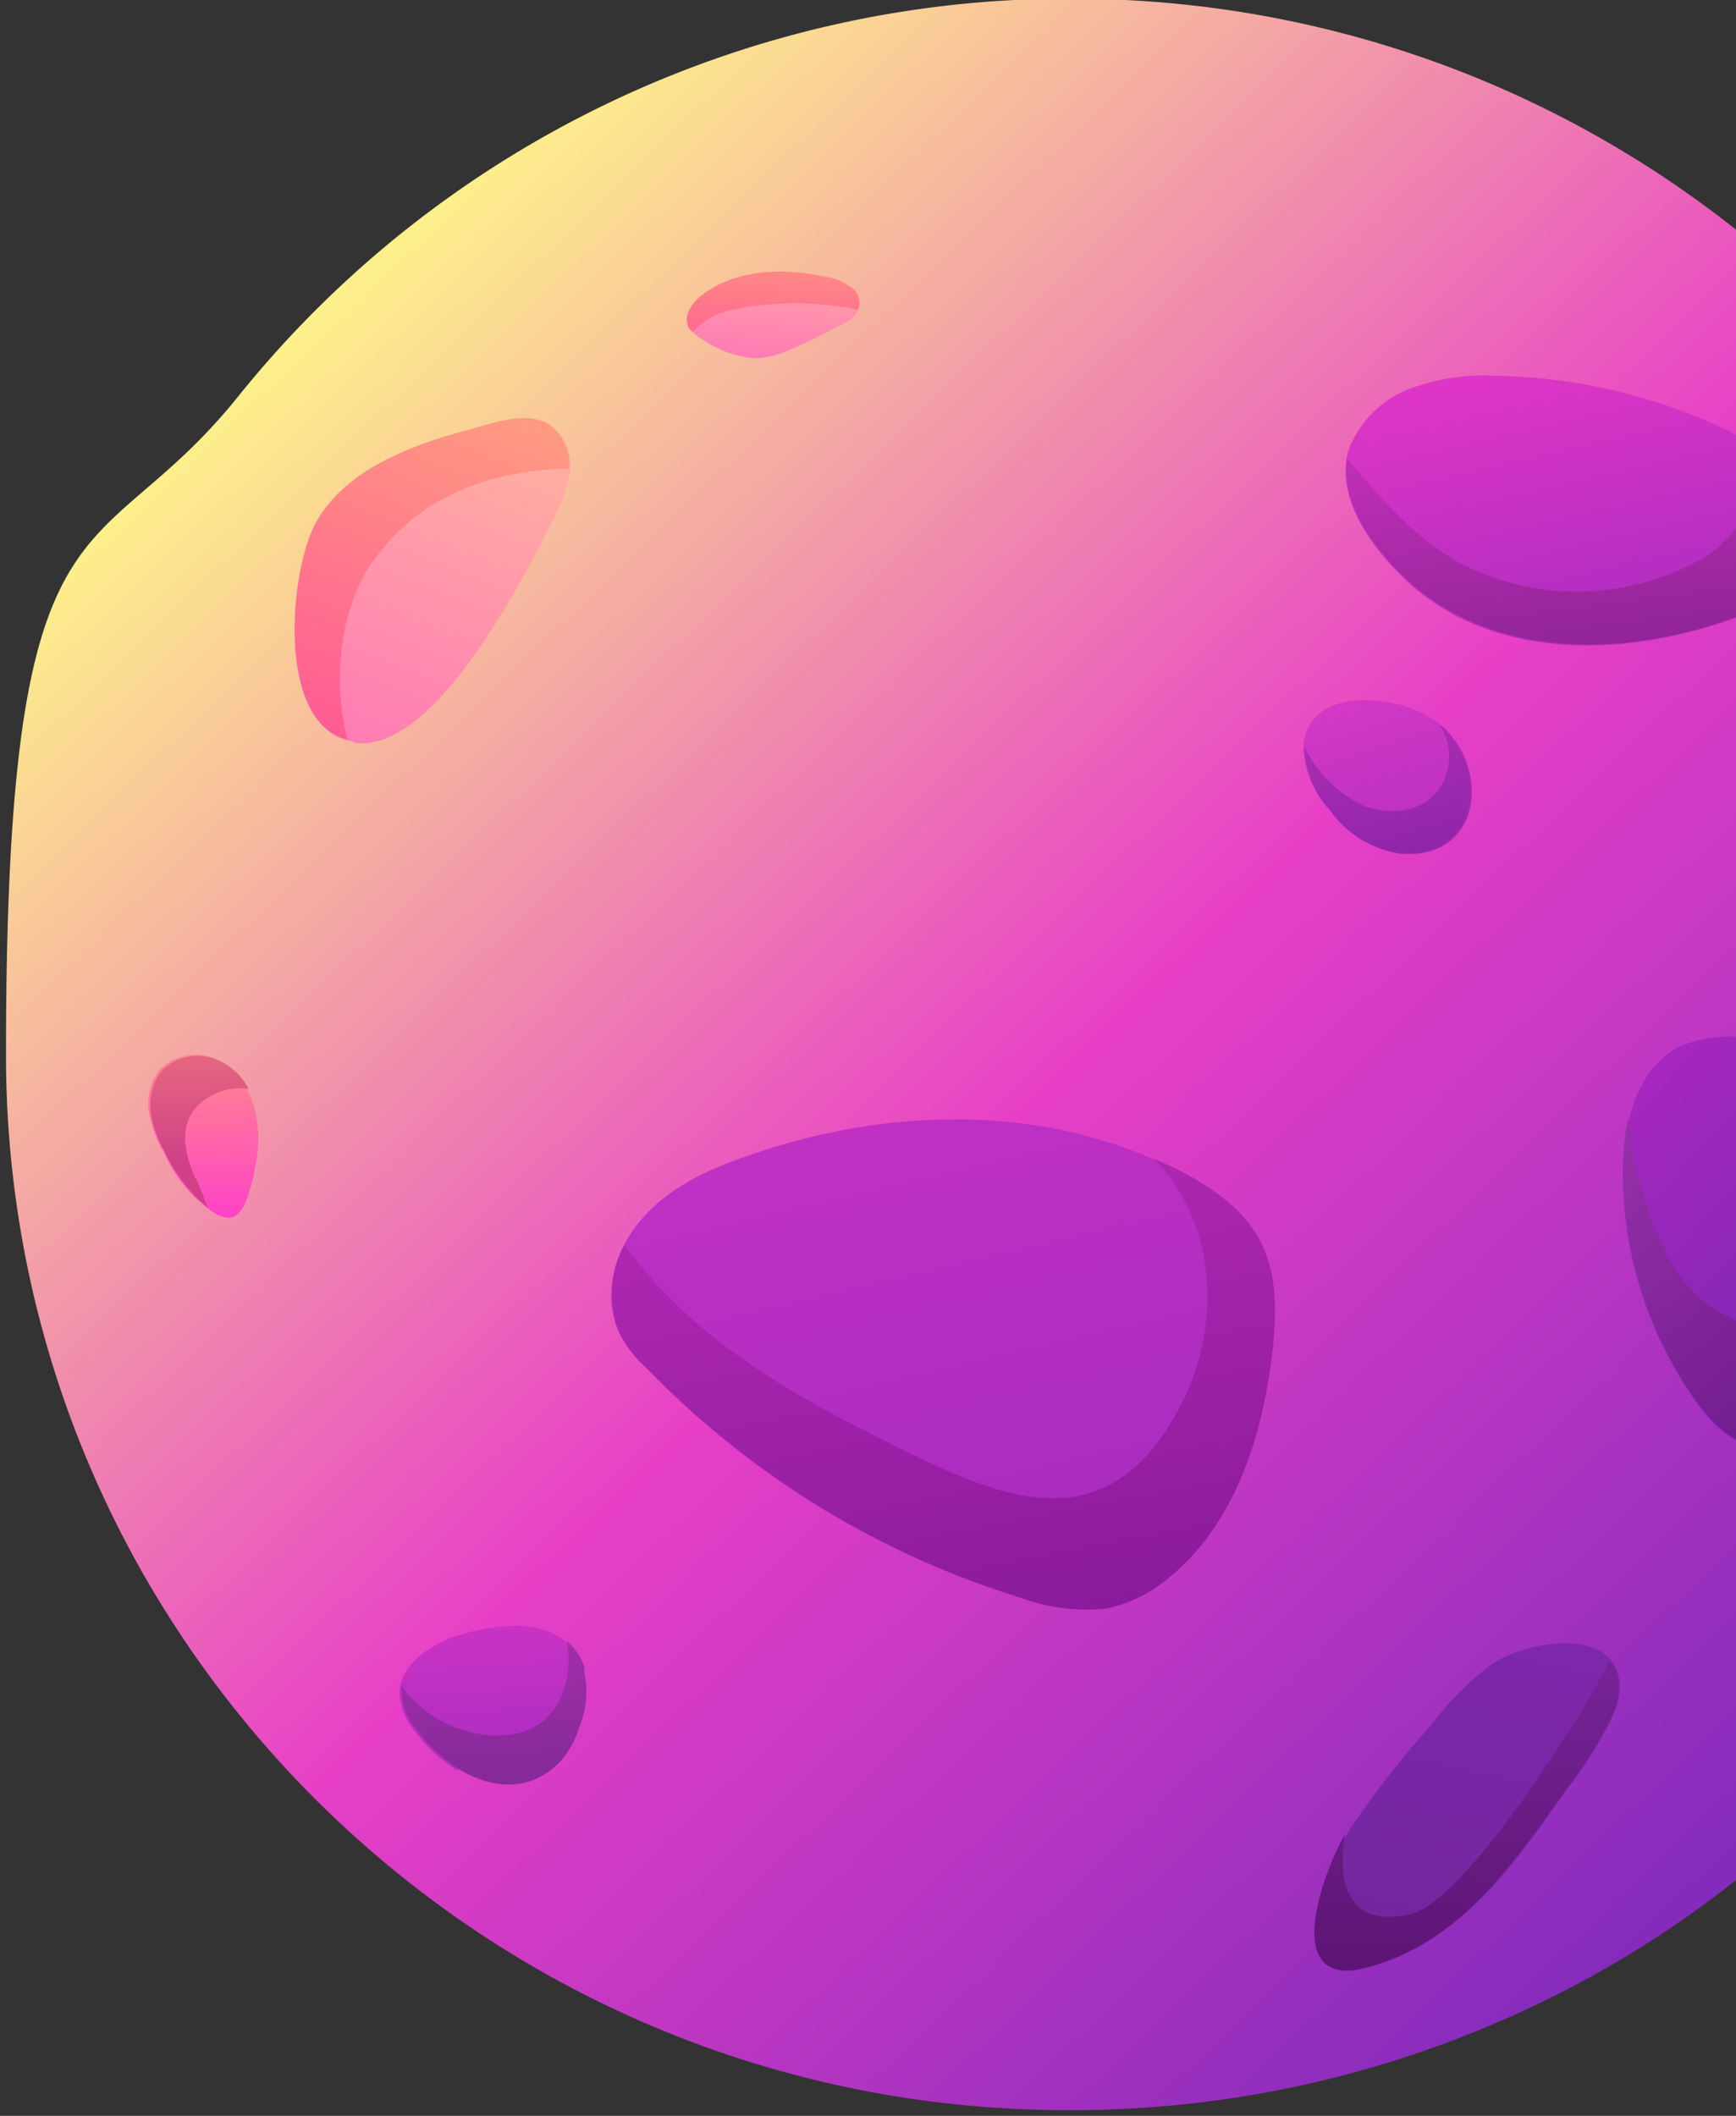
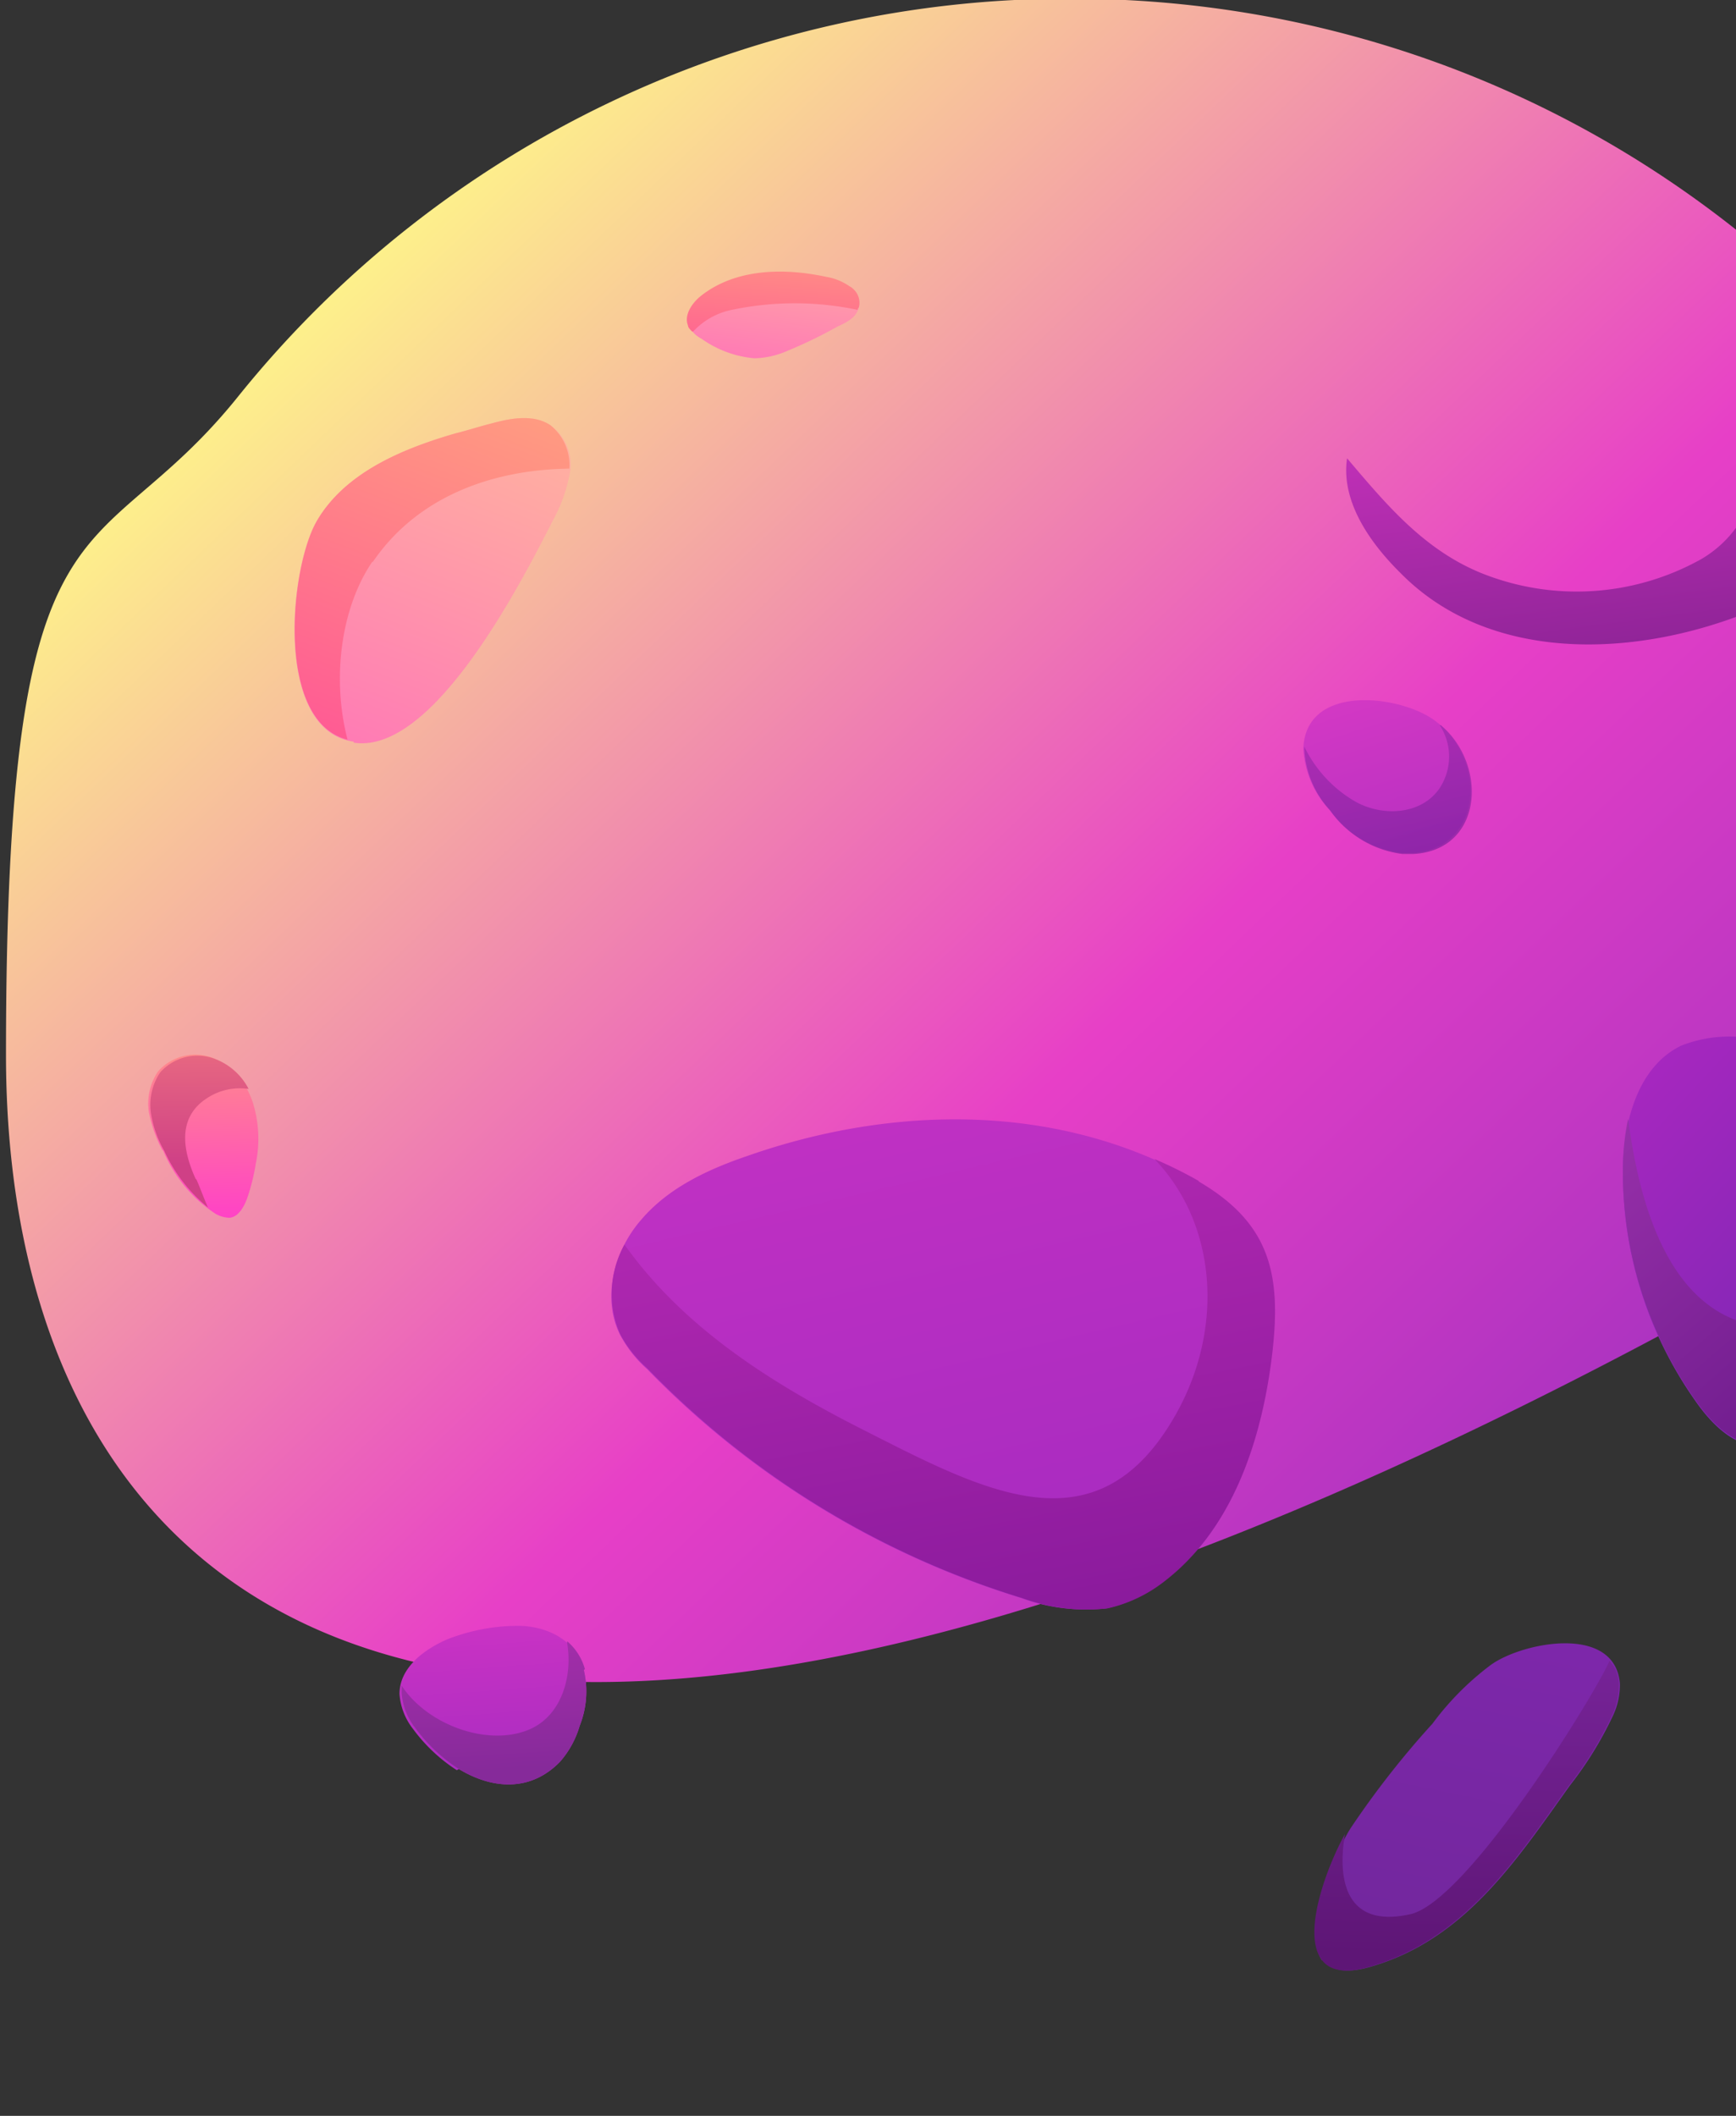
<svg xmlns="http://www.w3.org/2000/svg" xmlns:xlink="http://www.w3.org/1999/xlink" width="142" height="173" viewBox="0 0 142 173">
  <rect x="0" y="0" width="142" height="173" fill="#333333" stroke="none" />
  <defs>
    <style>.a{fill:#fff;stroke:#707070;}.b{clip-path:url(#a);}.c{fill:url(#b);}.d{fill:url(#c);}.e{fill:url(#d);}.f{fill:url(#e);}.g{fill:url(#f);}.h{fill:url(#g);}.i{fill:url(#h);}.j{fill:url(#i);}.k{fill:url(#j);}.l{fill:url(#k);}.m{opacity:0.7;fill:url(#l);}.n{fill:url(#m);}.o{fill:url(#n);}.p{fill:url(#o);}.q{fill:url(#p);}.r{fill:url(#q);}.s{fill:url(#r);}.t{fill:url(#s);}.u{fill:url(#t);}</style>
    <clipPath id="a">
      <rect class="a" width="142" height="173" transform="translate(-2847 -5291)" />
    </clipPath>
    <linearGradient id="b" x1="0.883" y1="0.882" x2="0.122" y2="0.123" gradientUnits="objectBoundingBox">
      <stop offset="0" stop-color="#7a29bb" />
      <stop offset="0.5" stop-color="#e73fc7" />
      <stop offset="1" stop-color="#fffc87" />
    </linearGradient>
    <linearGradient id="c" x1="0.203" y1="1.195" x2="0.739" y2="-0.348" gradientUnits="objectBoundingBox">
      <stop offset="0" stop-color="#ff6fb9" />
      <stop offset="1" stop-color="#ffc29a" />
    </linearGradient>
    <linearGradient id="d" x1="0.2" y1="1.205" x2="0.738" y2="-0.352" gradientUnits="objectBoundingBox">
      <stop offset="0" stop-color="#ff5097" />
      <stop offset="1" stop-color="#ffab7c" />
    </linearGradient>
    <linearGradient id="e" x1="0.334" y1="1.277" x2="0.753" y2="-0.732" xlink:href="#c" />
    <linearGradient id="f" x1="0.338" y1="1.843" x2="0.754" y2="-1.03" xlink:href="#d" />
    <linearGradient id="g" x1="0.514" y1="1.07" x2="0.495" y2="-0.309" gradientUnits="objectBoundingBox">
      <stop offset="0" stop-color="#ff3dca" />
      <stop offset="1" stop-color="#ffa179" />
    </linearGradient>
    <linearGradient id="h" x1="0.491" y1="0.715" x2="0.48" y2="-0.767" gradientUnits="objectBoundingBox">
      <stop offset="0" stop-color="#cf4086" />
      <stop offset="1" stop-color="#ff907c" />
    </linearGradient>
    <linearGradient id="i" x1="0.75" y1="1.131" x2="0.215" y2="-0.237" gradientUnits="objectBoundingBox">
      <stop offset="0" stop-color="#9b29bf" />
      <stop offset="1" stop-color="#ec38c7" />
    </linearGradient>
    <linearGradient id="j" x1="0.748" y1="1.184" x2="0.213" y2="-0.675" gradientUnits="objectBoundingBox">
      <stop offset="0" stop-color="#7f208d" />
      <stop offset="0.9" stop-color="#d635c5" />
    </linearGradient>
    <linearGradient id="k" x1="0.779" y1="1.229" x2="-0.156" y2="-1.422" gradientUnits="objectBoundingBox">
      <stop offset="0" stop-color="#af2dc1" />
      <stop offset="1" stop-color="#ff46c8" />
    </linearGradient>
    <linearGradient id="l" x1="0.771" y1="1.264" x2="-0.162" y2="-1.88" gradientUnits="objectBoundingBox">
      <stop offset="0" stop-color="#741f9a" />
      <stop offset="0.9" stop-color="#d635c5" />
    </linearGradient>
    <linearGradient id="m" x1="0.738" y1="1.112" x2="0.073" y2="-1.001" gradientUnits="objectBoundingBox">
      <stop offset="0" stop-color="#a22ac0" />
      <stop offset="0.9" stop-color="#d635c5" />
    </linearGradient>
    <linearGradient id="n" x1="0.737" y1="1.122" x2="0.073" y2="-1.177" gradientUnits="objectBoundingBox">
      <stop offset="0" stop-color="#86199a" />
      <stop offset="0.9" stop-color="#d635c5" />
    </linearGradient>
    <linearGradient id="o" x1="0.546" y1="0.864" x2="0.351" y2="-1.462" gradientUnits="objectBoundingBox">
      <stop offset="0" stop-color="#aa2cc1" />
      <stop offset="1" stop-color="#ff3dc9" />
    </linearGradient>
    <linearGradient id="p" x1="0.541" y1="0.85" x2="0.344" y2="-1.728" gradientUnits="objectBoundingBox">
      <stop offset="0" stop-color="#862a9a" />
      <stop offset="0.9" stop-color="#d635c5" />
    </linearGradient>
    <linearGradient id="q" x1="0.415" y1="0.942" x2="0.849" y2="-1.361" gradientUnits="objectBoundingBox">
      <stop offset="0" stop-color="#72279d" />
      <stop offset="1" stop-color="#8e27be" />
    </linearGradient>
    <linearGradient id="r" x1="0.487" y1="0.942" x2="0.562" y2="-1.528" gradientUnits="objectBoundingBox">
      <stop offset="0" stop-color="#5e1676" />
      <stop offset="0.9" stop-color="#9635c3" />
    </linearGradient>
    <linearGradient id="s" x1="0.87" y1="0.879" x2="0.055" y2="-0.056" gradientUnits="objectBoundingBox">
      <stop offset="0" stop-color="#7227b1" />
      <stop offset="0.9" stop-color="#a627bf" />
    </linearGradient>
    <linearGradient id="t" x1="0.754" y1="0.723" x2="-0.061" y2="-0.319" gradientUnits="objectBoundingBox">
      <stop offset="0" stop-color="#701d8e" />
      <stop offset="0.9" stop-color="#a235b1" />
    </linearGradient>
  </defs>
  <g class="b" transform="translate(2847 5291)">
    <g transform="translate(-2846.51 -5291.11)">
      <g transform="translate(0)">
-         <path class="c" d="M174.252,86.365a86.269,86.269,0,0,1-51.526,78.782,88.082,88.082,0,0,1-35.685,7.5C39.007,172.73,0,134.056,0,86.365s7.154-39.1,18.992-53.841A87.117,87.117,0,0,1,87.126,0C135.245,0,174.252,38.675,174.252,86.365Z" transform="translate(0)" />
+         <path class="c" d="M174.252,86.365C39.007,172.73,0,134.056,0,86.365s7.154-39.1,18.992-53.841A87.117,87.117,0,0,1,87.126,0C135.245,0,174.252,38.675,174.252,86.365Z" transform="translate(0)" />
        <path class="d" d="M32.556,67.241c6.643,1.011,13.967-13.65,16.352-18.284A12.865,12.865,0,0,0,50.271,45a3.952,3.952,0,0,0-1.618-3.707c-1.363-.927-3.236-.59-4.769-.169-1.022.253-2.044.59-3.066.843-4.344,1.264-8.943,3.2-11.242,7.078C27.276,52.833,26,66.23,32.556,67.157Z" transform="translate(-4.111 -6.406)" />
        <path class="e" d="M34.092,52.5c3.662-5.393,9.794-7.583,16.1-7.668a4.2,4.2,0,0,0-1.533-3.539c-1.363-.927-3.236-.59-4.769-.169-1.022.253-2.044.59-3.066.843-4.344,1.264-8.943,3.2-11.242,7.078-2.214,3.707-3.492,16.43,2.47,17.947-1.278-4.887-.6-10.7,2.044-14.577Z" transform="translate(-4.113 -6.406)" />
        <path class="f" d="M79.126,28.03a1.174,1.174,0,0,0-.341-.253,4.62,4.62,0,0,0-1.874-.758c-3.492-.758-7.41-.674-10.22,1.517-.766.59-1.448,1.6-1.107,2.444a2.354,2.354,0,0,0,1.022,1.011,8.768,8.768,0,0,0,4.344,1.6A7.085,7.085,0,0,0,73.59,33a38,38,0,0,0,4.173-2.022c.767-.337,1.533-.758,1.7-1.517a1.5,1.5,0,0,0-.426-1.517Z" transform="translate(-9.715 -4.185)" />
        <path class="g" d="M65.91,31.385a5.911,5.911,0,0,1,3.151-1.769,24.981,24.981,0,0,1,10.305,0s0-.169.085-.169a1.5,1.5,0,0,0-.426-1.517,1.174,1.174,0,0,0-.341-.253,4.62,4.62,0,0,0-1.874-.758c-3.492-.758-7.41-.674-10.22,1.517-.766.59-1.448,1.6-1.107,2.444,0,.169.17.337.341.506Z" transform="translate(-9.7 -4.169)" />
        <path class="h" d="M14.889,110.334a11.557,11.557,0,0,0,4.258,5.14,2.434,2.434,0,0,0,1.107.337c.767,0,1.278-.927,1.533-1.685a16.542,16.542,0,0,0,.681-2.781,9.87,9.87,0,0,0-.255-4.971,5.988,5.988,0,0,0-3.236-3.623,4.066,4.066,0,0,0-4.514,1.1,4.752,4.752,0,0,0-.767,3.2,11.012,11.012,0,0,0,1.107,3.2Z" transform="translate(-2.029 -16.133)" />
        <path class="i" d="M17.559,112.625c-1.022-2.275-1.533-4.971.937-6.572a4.885,4.885,0,0,1,3.407-.758,5.132,5.132,0,0,0-2.725-2.444,4.066,4.066,0,0,0-4.514,1.1,4.752,4.752,0,0,0-.767,3.2A8.977,8.977,0,0,0,15,110.35a12.865,12.865,0,0,0,3.577,4.634c-.341-.758-.6-1.517-.937-2.275Z" transform="translate(-2.058 -16.149)" />
-         <path class="j" d="M129.12,42.077a5.764,5.764,0,0,1-.256.674c-.937,3.707,1.533,7.331,4.173,10.027,8.176,8.342,22.143,6.741,31.852,1.685,2.3-1.18,4.684-3.286,4.344-5.814-.256-1.769-1.789-3.118-3.322-4.129a45.759,45.759,0,0,0-24.869-7.92,17.408,17.408,0,0,0-7.239,1.1,8.642,8.642,0,0,0-4.684,4.466Z" transform="translate(-19.084 -5.761)" />
        <path class="k" d="M169.242,49.719c-.255-1.769-1.788-3.118-3.322-4.129a36.478,36.478,0,0,0-3.577-2.191,9.384,9.384,0,0,1-4.6,9.268,20.9,20.9,0,0,1-18.055,1.1c-4.684-1.938-7.75-5.645-10.9-9.353-.511,3.455,1.789,6.825,4.344,9.353,8.176,8.342,22.143,6.741,31.853,1.685,2.3-1.18,4.684-3.286,4.344-5.814Z" transform="translate(-19.092 -6.832)" />
        <path class="l" d="M133.543,80.566c6.047-.421,6.047-8.257,1.363-11.122-3.066-1.854-10.135-2.528-10.305,2.612a7.961,7.961,0,0,0,2.129,4.971,8.5,8.5,0,0,0,5.877,3.539h.937Z" transform="translate(-18.482 -10.716)" />
        <path class="m" d="M135.772,70.5a4.691,4.691,0,0,1,0,5.14c-1.533,2.275-4.855,2.359-7.069,1.011a10.454,10.454,0,0,1-4-4.381v.253a7.961,7.961,0,0,0,2.129,4.971,8.5,8.5,0,0,0,5.877,3.539h.937c5.706-.337,6.047-7.331,2.214-10.532Z" transform="translate(-18.497 -11.098)" />
        <path class="n" d="M61,129.1a72.11,72.11,0,0,0,30.66,18.79,15.368,15.368,0,0,0,6.984.843,11.639,11.639,0,0,0,4.514-2.106c5.706-4.3,8.091-11.628,8.943-18.621.767-6.488-.085-10.7-5.962-14.155-11.242-6.488-24.869-6.319-36.877-2.106-3.236,1.1-6.473,2.612-8.687,5.224-2.214,2.528-3.236,6.4-1.7,9.437a10.013,10.013,0,0,0,2.214,2.781Z" transform="translate(-8.624 -17.118)" />
        <path class="o" d="M106.145,114.369a35.171,35.171,0,0,0-3.577-1.769c5.11,5.308,5.706,13.818,1.788,20.812-6.473,11.543-15.756,6.319-26.061,1.1-7.58-3.876-14.393-8.342-19.077-14.914a8.245,8.245,0,0,0-.341,7.331,10.014,10.014,0,0,0,2.214,2.781,72.11,72.11,0,0,0,30.66,18.79,15.368,15.368,0,0,0,6.984.843,11.639,11.639,0,0,0,4.514-2.106c5.706-4.3,8.091-11.628,8.943-18.621.767-6.488-.085-10.7-5.962-14.155Z" transform="translate(-8.628 -17.725)" />
        <path class="p" d="M42.655,169.612c2.64,1.6,5.791,1.938,8.261-.59a7.714,7.714,0,0,0,1.618-2.949,7.6,7.6,0,0,0,.341-4.55c-.6-2.359-2.811-3.539-5.2-3.623a15.915,15.915,0,0,0-5.962,1.1c-1.959.843-3.918,2.359-3.918,4.466a5.212,5.212,0,0,0,1.107,2.865,13.62,13.62,0,0,0,3.577,3.37Z" transform="translate(-5.607 -24.855)" />
        <path class="q" d="M52.989,161.675a4.587,4.587,0,0,0-1.448-2.275v.169c.426,2.528-.341,5.645-2.811,6.909-3.407,1.685-8.6-.168-10.731-3.455v.59a5.212,5.212,0,0,0,1.107,2.865,13.621,13.621,0,0,0,3.577,3.37c2.64,1.6,5.791,1.938,8.261-.59a7.714,7.714,0,0,0,1.618-2.949,7.6,7.6,0,0,0,.341-4.55Z" transform="translate(-5.636 -25.092)" />
        <path class="r" d="M126.308,185.383c.6.927,1.874,1.264,3.918.674,7.75-2.191,12.009-8.763,16.352-14.83a29.757,29.757,0,0,0,3.492-5.645,5.938,5.938,0,0,0,.6-2.7c-.426-4.887-8.006-3.37-10.561-1.517a23.317,23.317,0,0,0-4.769,4.8,73.224,73.224,0,0,0-6.728,8.594c-1.448,2.359-3.918,8.426-2.3,10.785Z" transform="translate(-18.656 -25.123)" />
        <path class="s" d="M133.444,182.028c-5.025,1.1-5.962-2.528-5.28-6.572-1.448,2.612-3.492,8-1.959,10.2.6.927,1.874,1.264,3.918.674,7.75-2.191,12.009-8.763,16.352-14.83a29.755,29.755,0,0,0,3.492-5.645,5.938,5.938,0,0,0,.6-2.7,2.827,2.827,0,0,0-.767-1.854c-1.107,2.612-11.668,19.8-16.352,20.728Z" transform="translate(-18.639 -25.391)" />
        <path class="t" d="M161.176,130.448c1.278,1.854,3.066,3.707,5.28,3.792a7.6,7.6,0,0,0,4.94-2.359,34.524,34.524,0,0,0,8.857-12.555c1.363-3.539,2.129-7.668.256-10.954a11.461,11.461,0,0,0-3.833-3.707,24.9,24.9,0,0,0-11.412-3.876,10.828,10.828,0,0,0-5.2.674c-3.492,1.685-4.684,6.067-4.769,9.943A32.325,32.325,0,0,0,161.176,130.448Z" transform="translate(-23.035 -15.856)" />
        <path class="u" d="M180.424,108.913a11.461,11.461,0,0,0-3.833-3.707,7.508,7.508,0,0,0-.852-.506,22.309,22.309,0,0,1,1.7,6.825c.426,5.645-3.322,14.155-10.305,13.566-7.58-.59-10.39-9.1-11.412-17.02a20,20,0,0,0-.426,3.876,32.325,32.325,0,0,0,5.877,19.042c1.278,1.854,3.066,3.707,5.28,3.792a7.6,7.6,0,0,0,4.94-2.359,34.524,34.524,0,0,0,8.857-12.555c1.363-3.539,2.129-7.668.256-10.954Z" transform="translate(-23.035 -16.481)" />
      </g>
    </g>
  </g>
</svg>